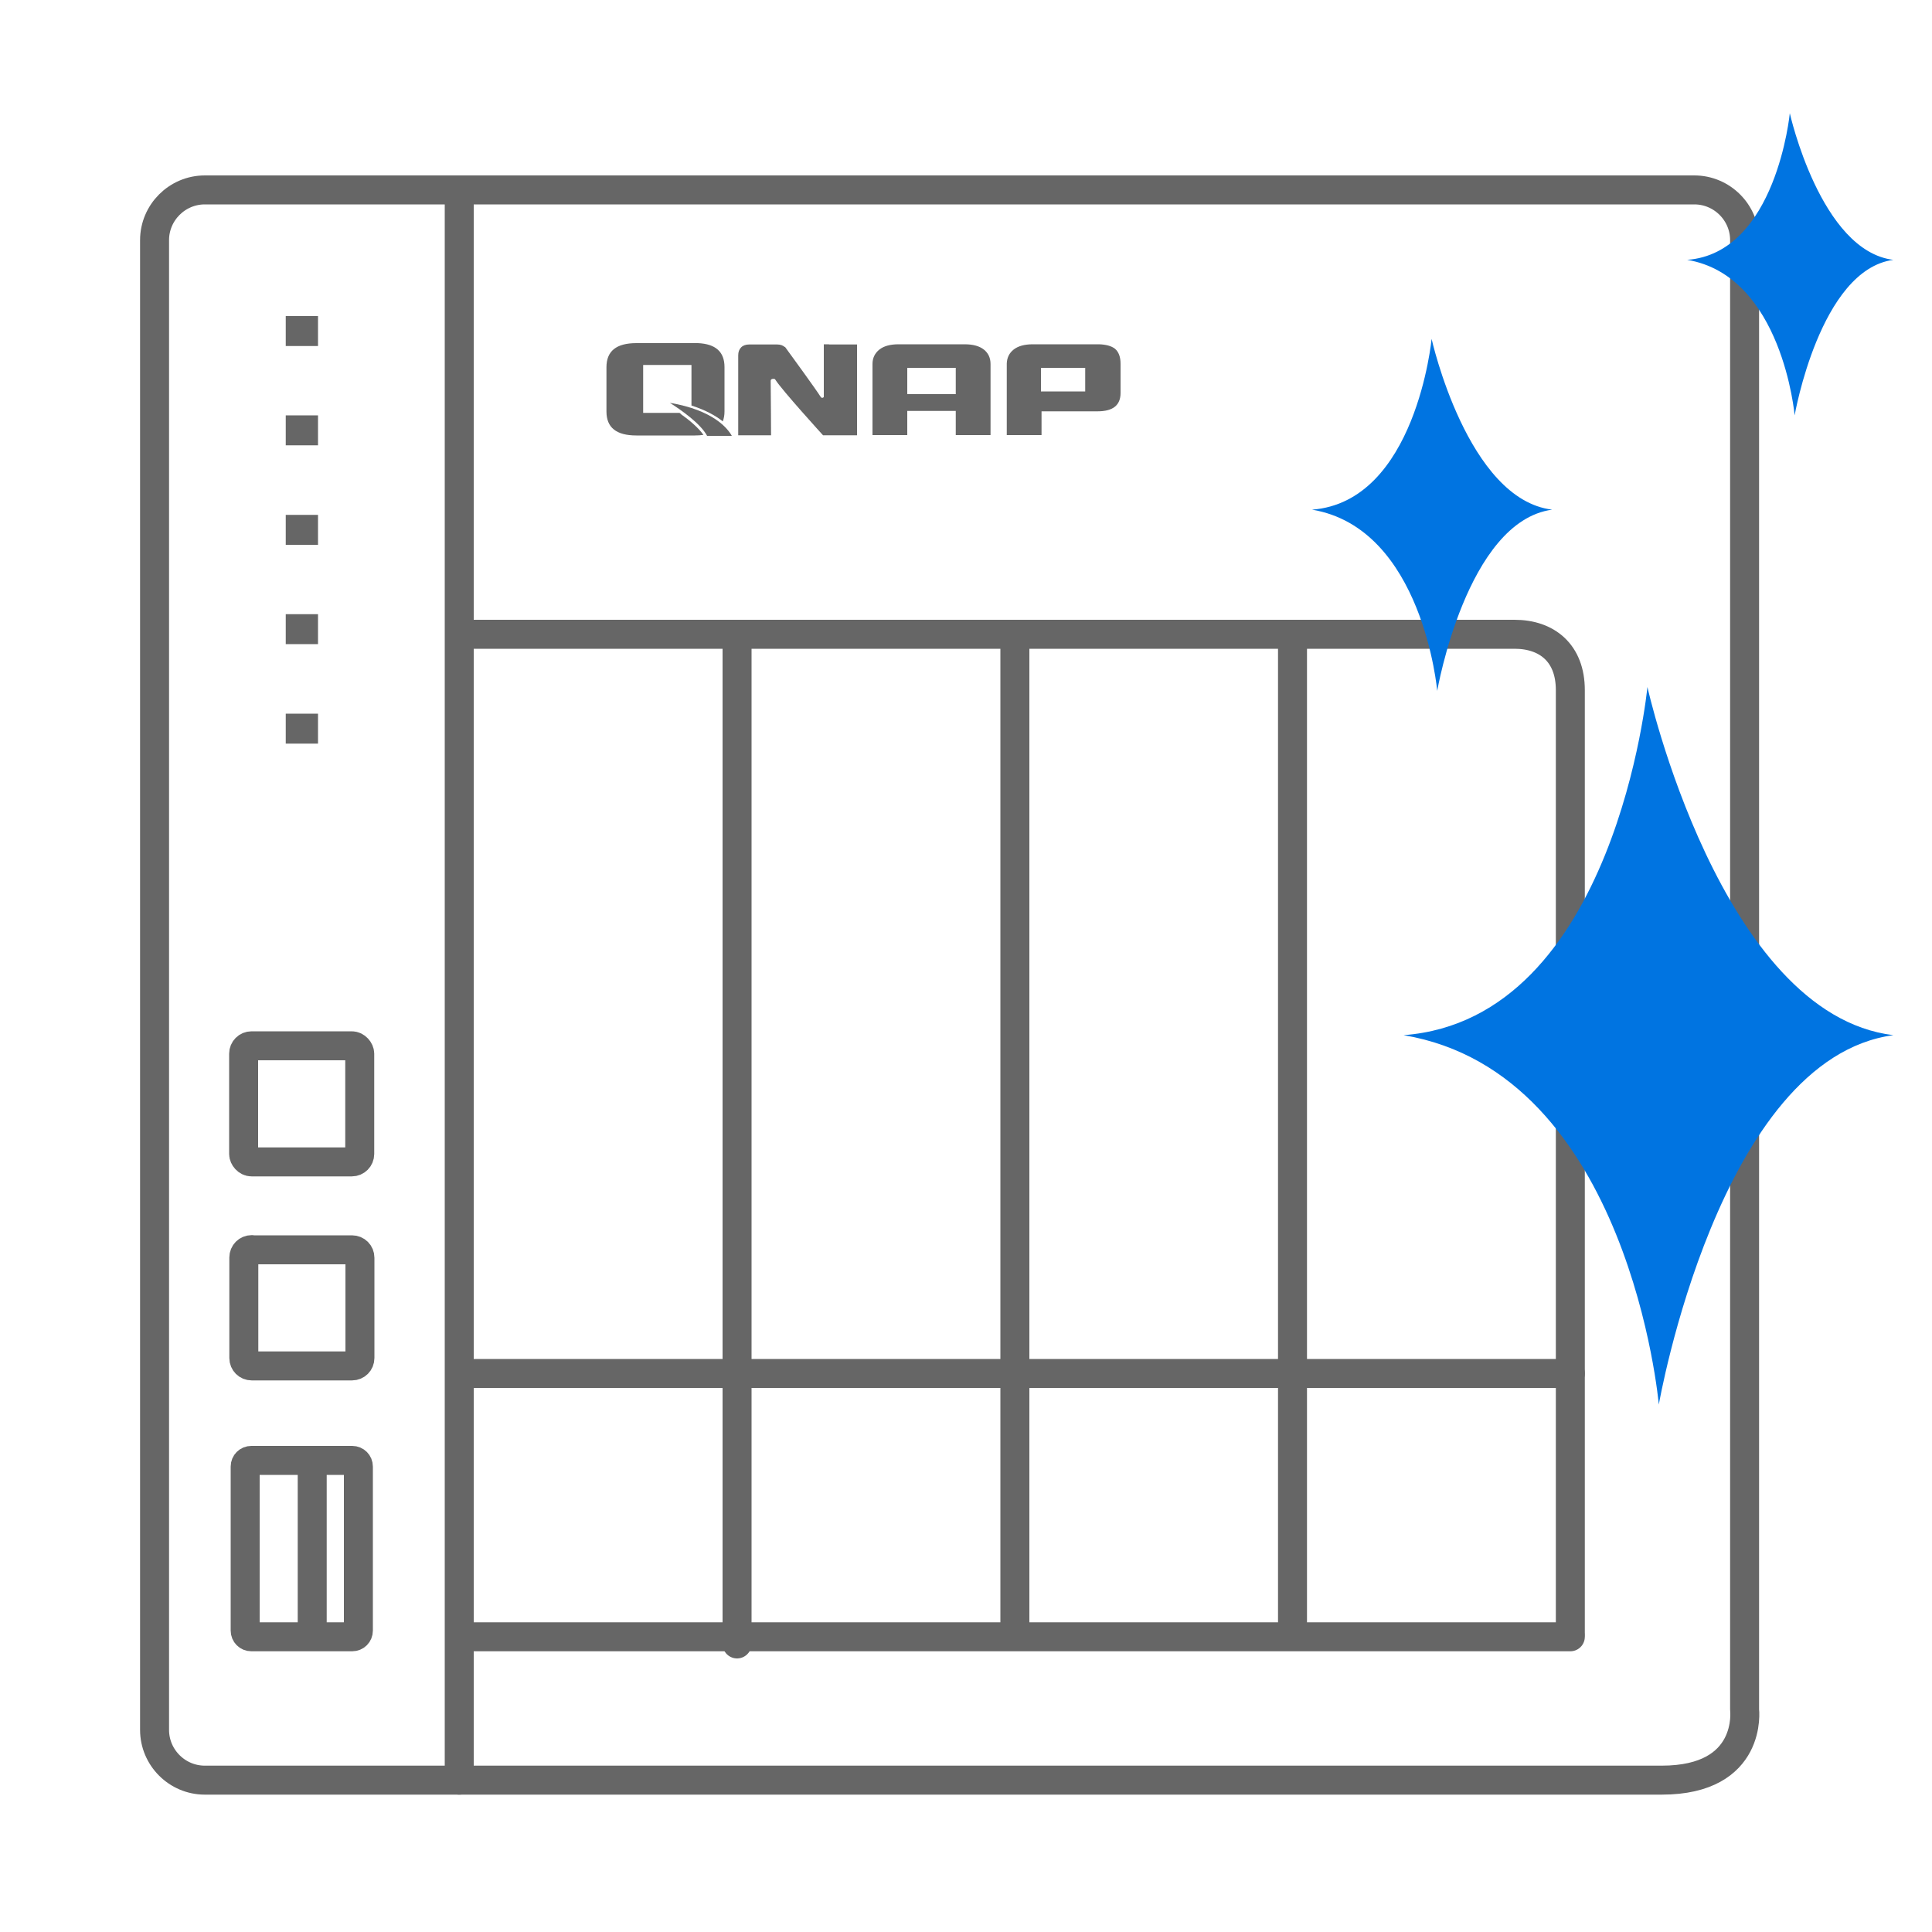
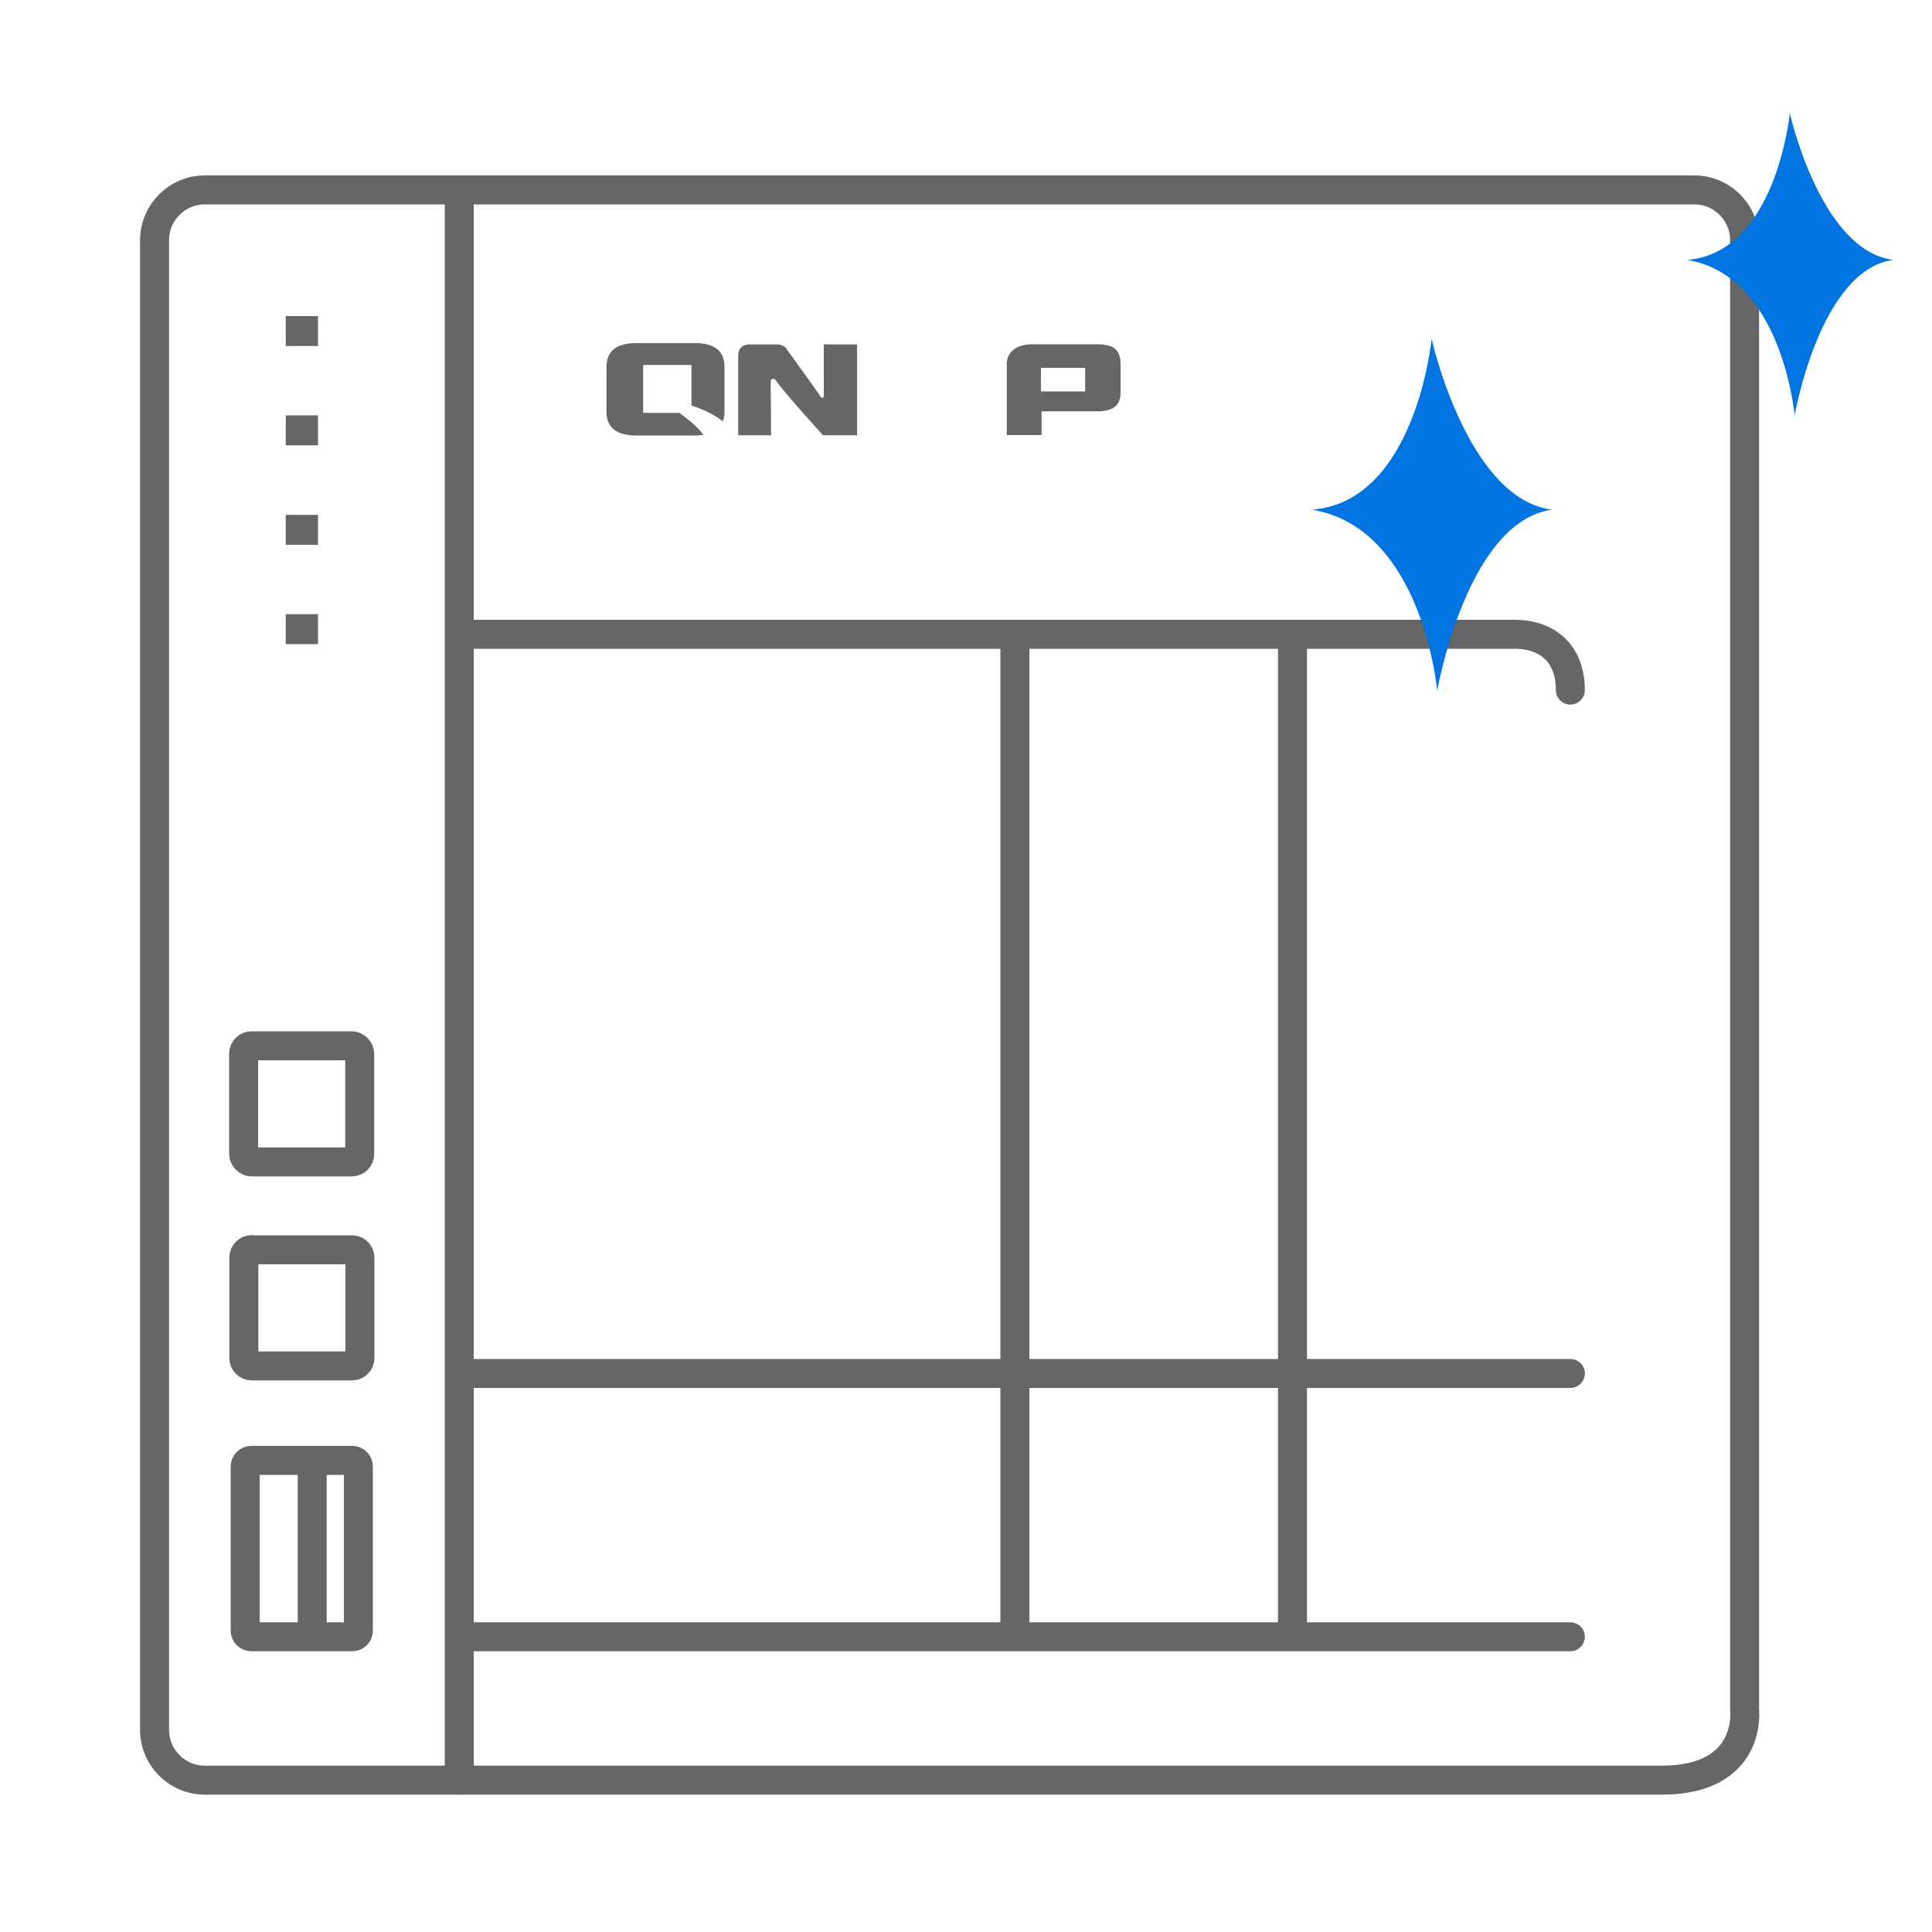
<svg xmlns="http://www.w3.org/2000/svg" id="uuid-613938a3-bf93-4902-98a5-cf5add160e8a" viewBox="0 0 100 100">
  <g id="uuid-7e6cb439-d943-4cd7-9b19-ece7dbaf62a6">
    <g id="uuid-fa04926a-c86b-4746-abaf-830878b3f3bd">
      <path d="M13.02,64.69h5.2c.23,0,.41,.18,.41,.41v5.19c0,.23-.18,.41-.41,.41h-5.19c-.23,0-.41-.18-.41-.41v-5.2c0-.23,.18-.41,.41-.41Z" fill="none" stroke="#666" stroke-linecap="round" stroke-linejoin="round" stroke-width="1.5" />
      <rect x="12.61" y="54.13" width="6.01" height="6.01" rx=".41" ry=".41" fill="none" stroke="#666" stroke-linecap="round" stroke-linejoin="round" stroke-width="1.5" />
      <path d="M13.01,75.59h5.22c.18,0,.32,.14,.32,.32v8.49c0,.18-.14,.32-.32,.32h-5.22c-.18,0-.32-.14-.32-.32v-8.49c0-.18,.14-.32,.32-.32Z" fill="none" stroke="#666" stroke-linecap="round" stroke-linejoin="round" stroke-width="1.5" />
-       <line x1="38.15" y1="32.83" x2="38.15" y2="85.09" fill="none" stroke="#666" stroke-linecap="round" stroke-linejoin="round" stroke-width="1.5" />
      <line x1="52.53" y1="32.83" x2="52.53" y2="84.55" fill="none" stroke="#666" stroke-linecap="round" stroke-linejoin="round" stroke-width="1.5" />
      <line x1="66.9" y1="32.83" x2="66.9" y2="84.55" fill="none" stroke="#666" stroke-linecap="round" stroke-linejoin="round" stroke-width="1.5" />
      <line x1="81.28" y1="71.09" x2="24.02" y2="71.09" fill="none" stroke="#666" stroke-linecap="round" stroke-linejoin="round" stroke-width="1.5" />
      <line x1="23.77" y1="9.83" x2="23.77" y2="92.14" fill="none" stroke="#666" stroke-linecap="round" stroke-linejoin="round" stroke-width="1.5" />
      <line x1="81.28" y1="84.72" x2="24.05" y2="84.72" fill="none" stroke="#666" stroke-linecap="round" stroke-linejoin="round" stroke-width="1.5" />
-       <path d="M24.05,32.83h54.34c1.68,0,2.89,.97,2.89,2.89v48.82" fill="none" stroke="#666" stroke-linecap="round" stroke-linejoin="round" stroke-width="1.5" />
+       <path d="M24.05,32.83h54.34c1.68,0,2.89,.97,2.89,2.89" fill="none" stroke="#666" stroke-linecap="round" stroke-linejoin="round" stroke-width="1.5" />
      <path d="M58.67,92.14H10.6c-1.43,0-2.6-1.17-2.6-2.6V12.43c0-1.43,1.17-2.6,2.6-2.6H87.7c1.43,0,2.6,1.17,2.6,2.6V88.49s.45,3.65-4.29,3.65h-27.34Z" fill="none" stroke="#666" stroke-linecap="round" stroke-linejoin="round" stroke-width="1.5" />
    </g>
    <line x1="16.16" y1="84.55" x2="16.16" y2="75.59" fill="none" stroke="#666" stroke-linecap="round" stroke-linejoin="round" stroke-width="1.5" />
    <g>
      <g>
        <g>
-           <path d="M51.27,22.52h-1.8v-1.25h-2.51v1.25h-1.8v-3.68c0-.31,.12-.56,.36-.75,.23-.18,.56-.27,.99-.27h3.42c.43,0,.76,.09,.99,.27,.23,.18,.35,.43,.35,.75v3.68Zm-1.8-2.12v-1.36h-2.51v1.36h2.51Z" fill="#666" />
          <path d="M57.71,18.05c-.18-.14-.46-.22-.83-.23h0s-.07,0-.07,0h-3.35c-.43,0-.76,.09-.99,.27-.23,.18-.35,.42-.36,.73h0s0,.02,0,.02h0v3.68h1.8v-1.23h2.9c.79,0,1.19-.31,1.19-.95v-1.51c0-.36-.1-.62-.29-.78Zm-1.54,2.21h-2.29v-1.22h2.29v1.22Z" fill="#666" />
          <path d="M42.91,17.82h-.27v2.73s-.04,.05-.09,.04c0,0-.03,0-.06-.03-.3-.47-1.47-2.07-1.84-2.58,0,0,0,0,0,0h0s-.01-.01-.02-.02c0,0,0,0-.01,0-.1-.08-.22-.13-.39-.13h-1.45c-.18,0-.32,.05-.42,.15-.1,.1-.15,.24-.15,.41h0v4.14h1.7s-.01-2.18-.02-2.83c0-.04,.04-.1,.17-.09,0,0,.05,0,.07,.04h0c.33,.53,2.47,2.88,2.47,2.88h1.76v-4.7h-1.45Z" fill="#666" />
        </g>
        <path d="M35.25,21.43s-.05-.04-.08-.06h-1.88v-2.48h2.5v2.1c.75,.24,1.27,.54,1.62,.82,.06-.15,.09-.32,.09-.52v-2.29c0-.79-.46-1.2-1.38-1.24h0s-.15,0-.15,0h-3.03c-1.04,0-1.55,.41-1.55,1.25v2.29c0,.83,.51,1.24,1.55,1.24h3.02c.16,0,.31-.01,.45-.03-.25-.36-.72-.76-1.16-1.07Z" fill="#666" />
-         <path d="M34.67,20.85c.57,.36,1.59,1.07,1.93,1.71h1.28c-.22-.39-.96-1.33-3.21-1.71Z" fill="#666" />
      </g>
      <rect x="14.79" y="16.36" width="1.67" height="1.55" fill="#666" />
-       <rect x="14.79" y="36.94" width="1.67" height="1.55" fill="#666" />
      <rect x="14.79" y="31.79" width="1.67" height="1.55" fill="#666" />
      <rect x="14.79" y="21.5" width="1.67" height="1.55" fill="#666" />
      <rect x="14.79" y="26.65" width="1.67" height="1.55" fill="#666" />
    </g>
  </g>
  <path d="M74.1,17.54s-.81,8.43-6.19,8.84c5.74,.96,6.48,9.38,6.48,9.38,0,0,1.52-8.78,5.95-9.38-4.39-.53-6.24-8.84-6.24-8.84Z" fill="#0074e1" />
  <path d="M92.64,5.86s-.7,7.24-5.31,7.59c4.93,.83,5.56,8.05,5.56,8.05,0,0,1.31-7.54,5.11-8.05-3.77-.46-5.36-7.59-5.36-7.59Z" fill="#0074e1" />
-   <path d="M85.27,35.56s-1.65,17.19-12.62,18.02c11.7,1.96,13.21,19.12,13.21,19.12,0,0,3.11-17.91,12.14-19.12-8.95-1.08-12.73-18.02-12.73-18.02Z" fill="#0074e1" />
</svg>